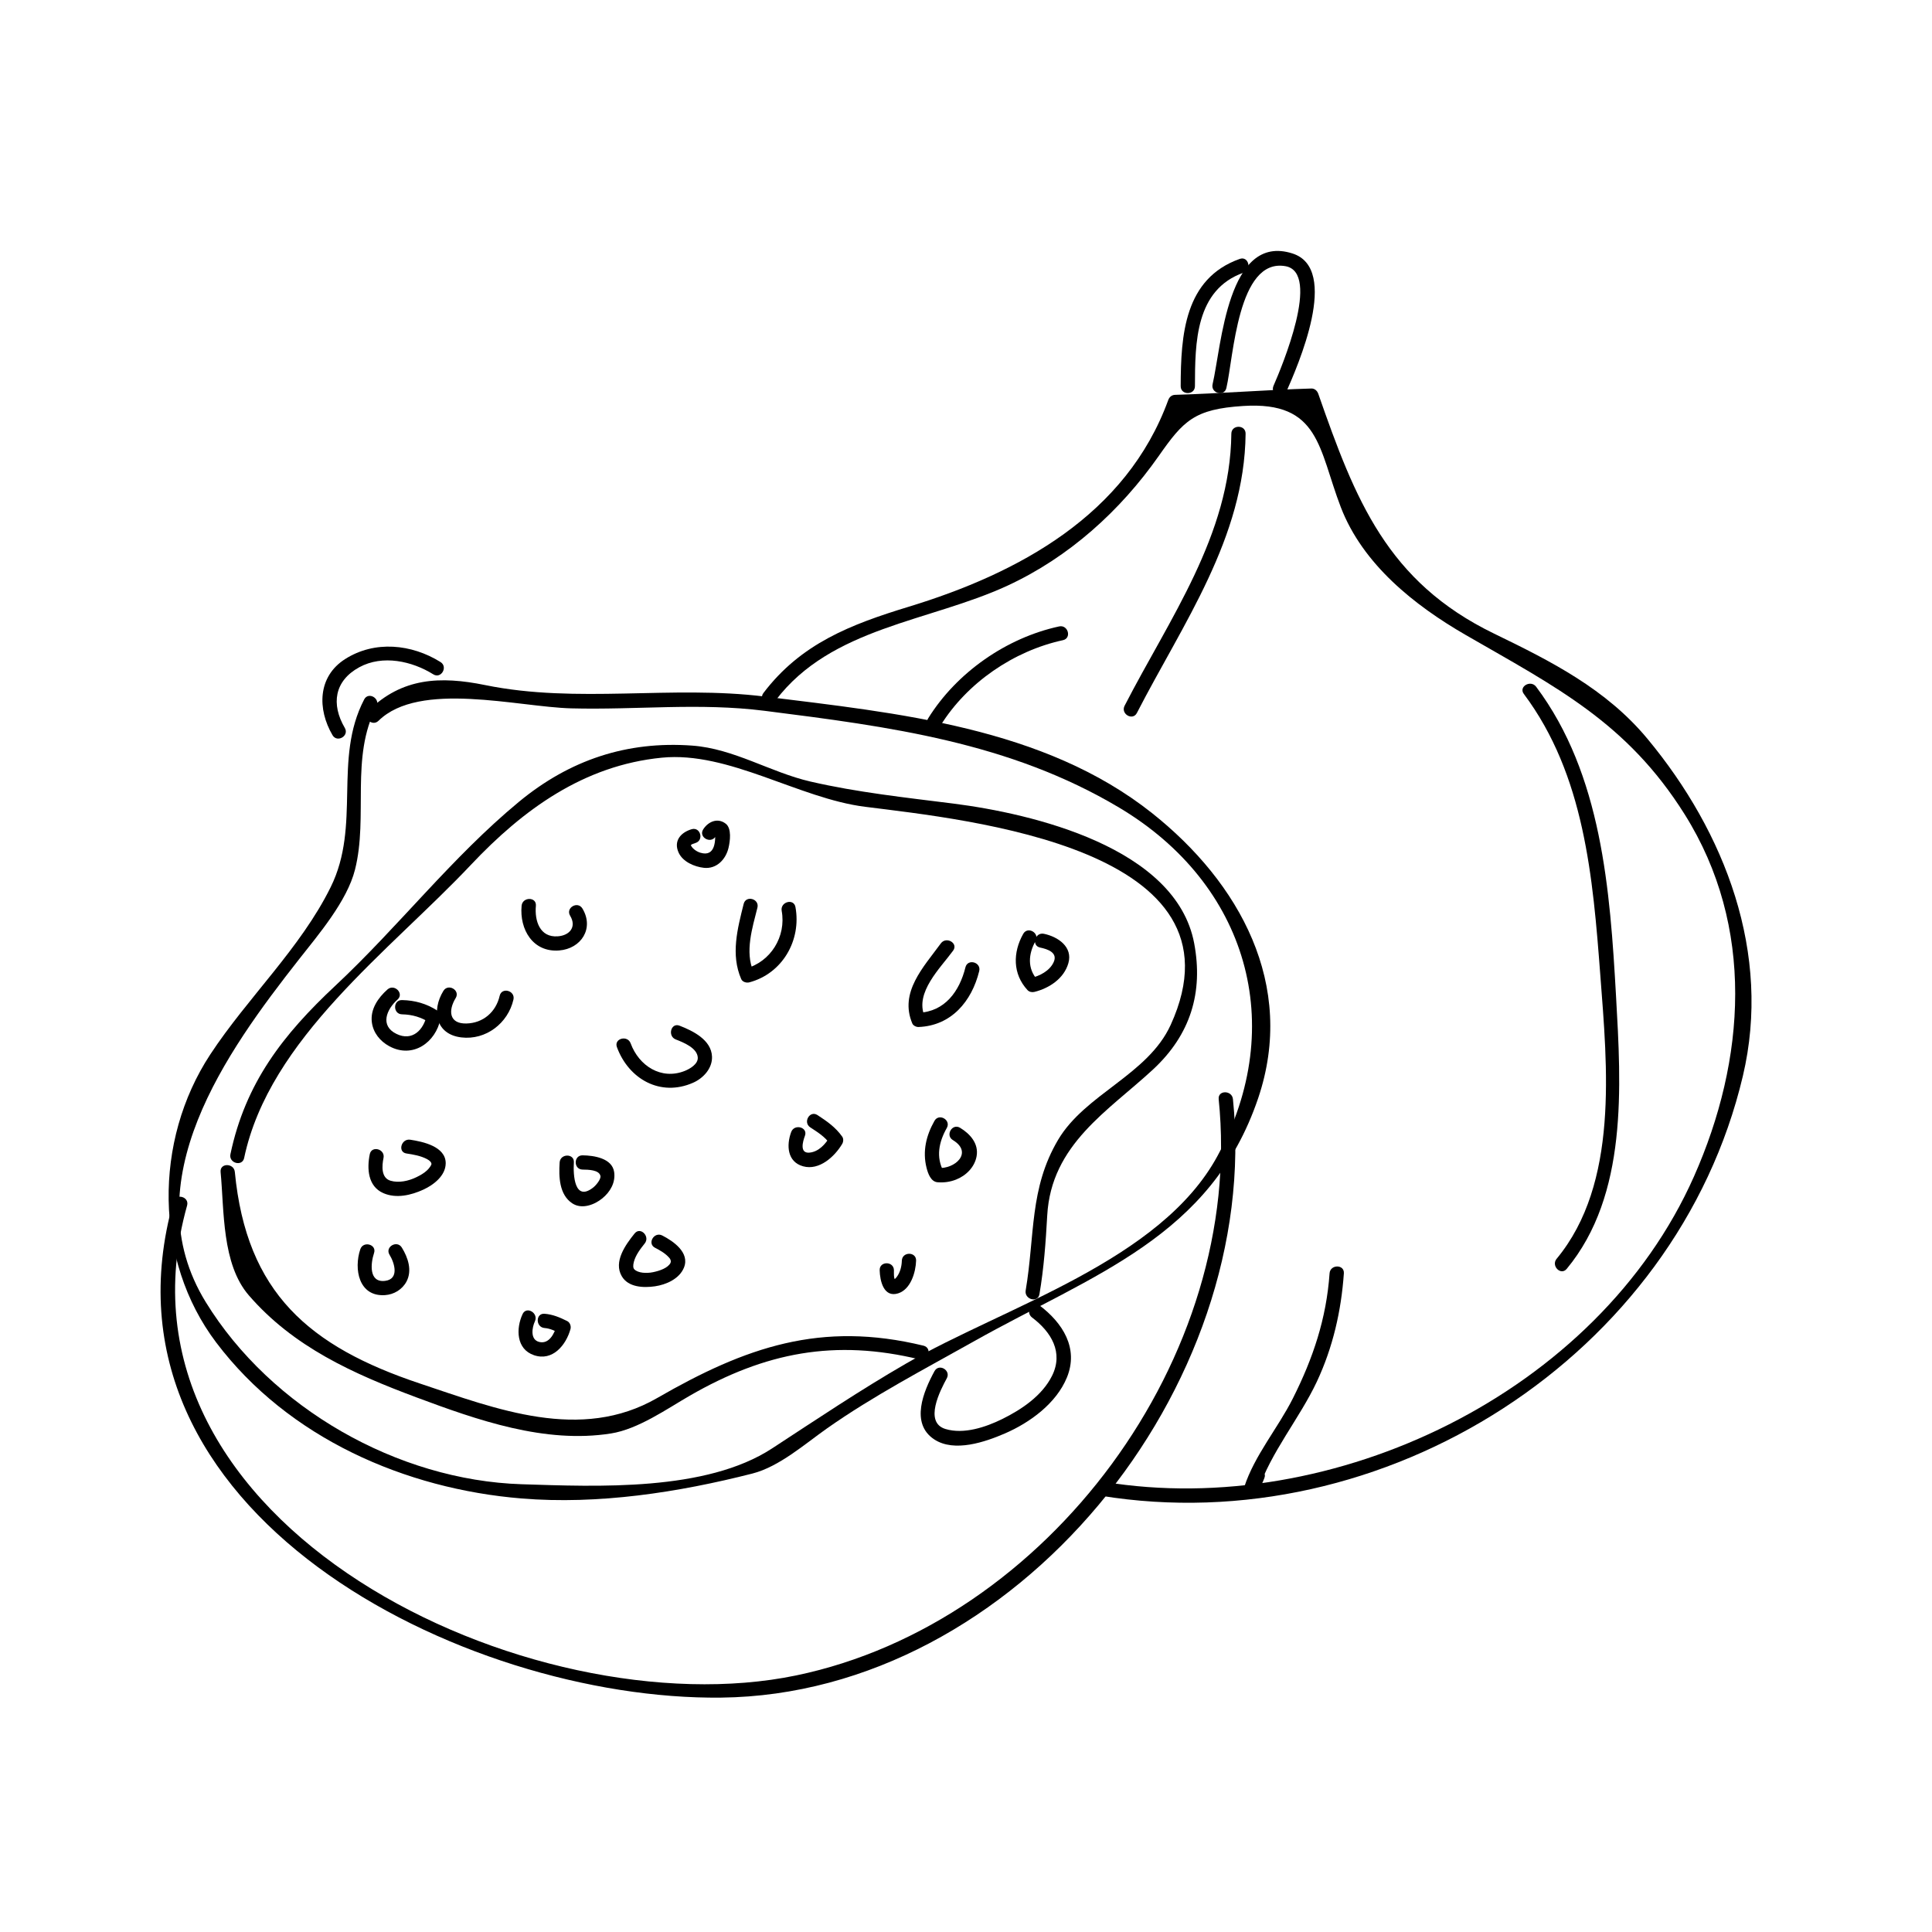
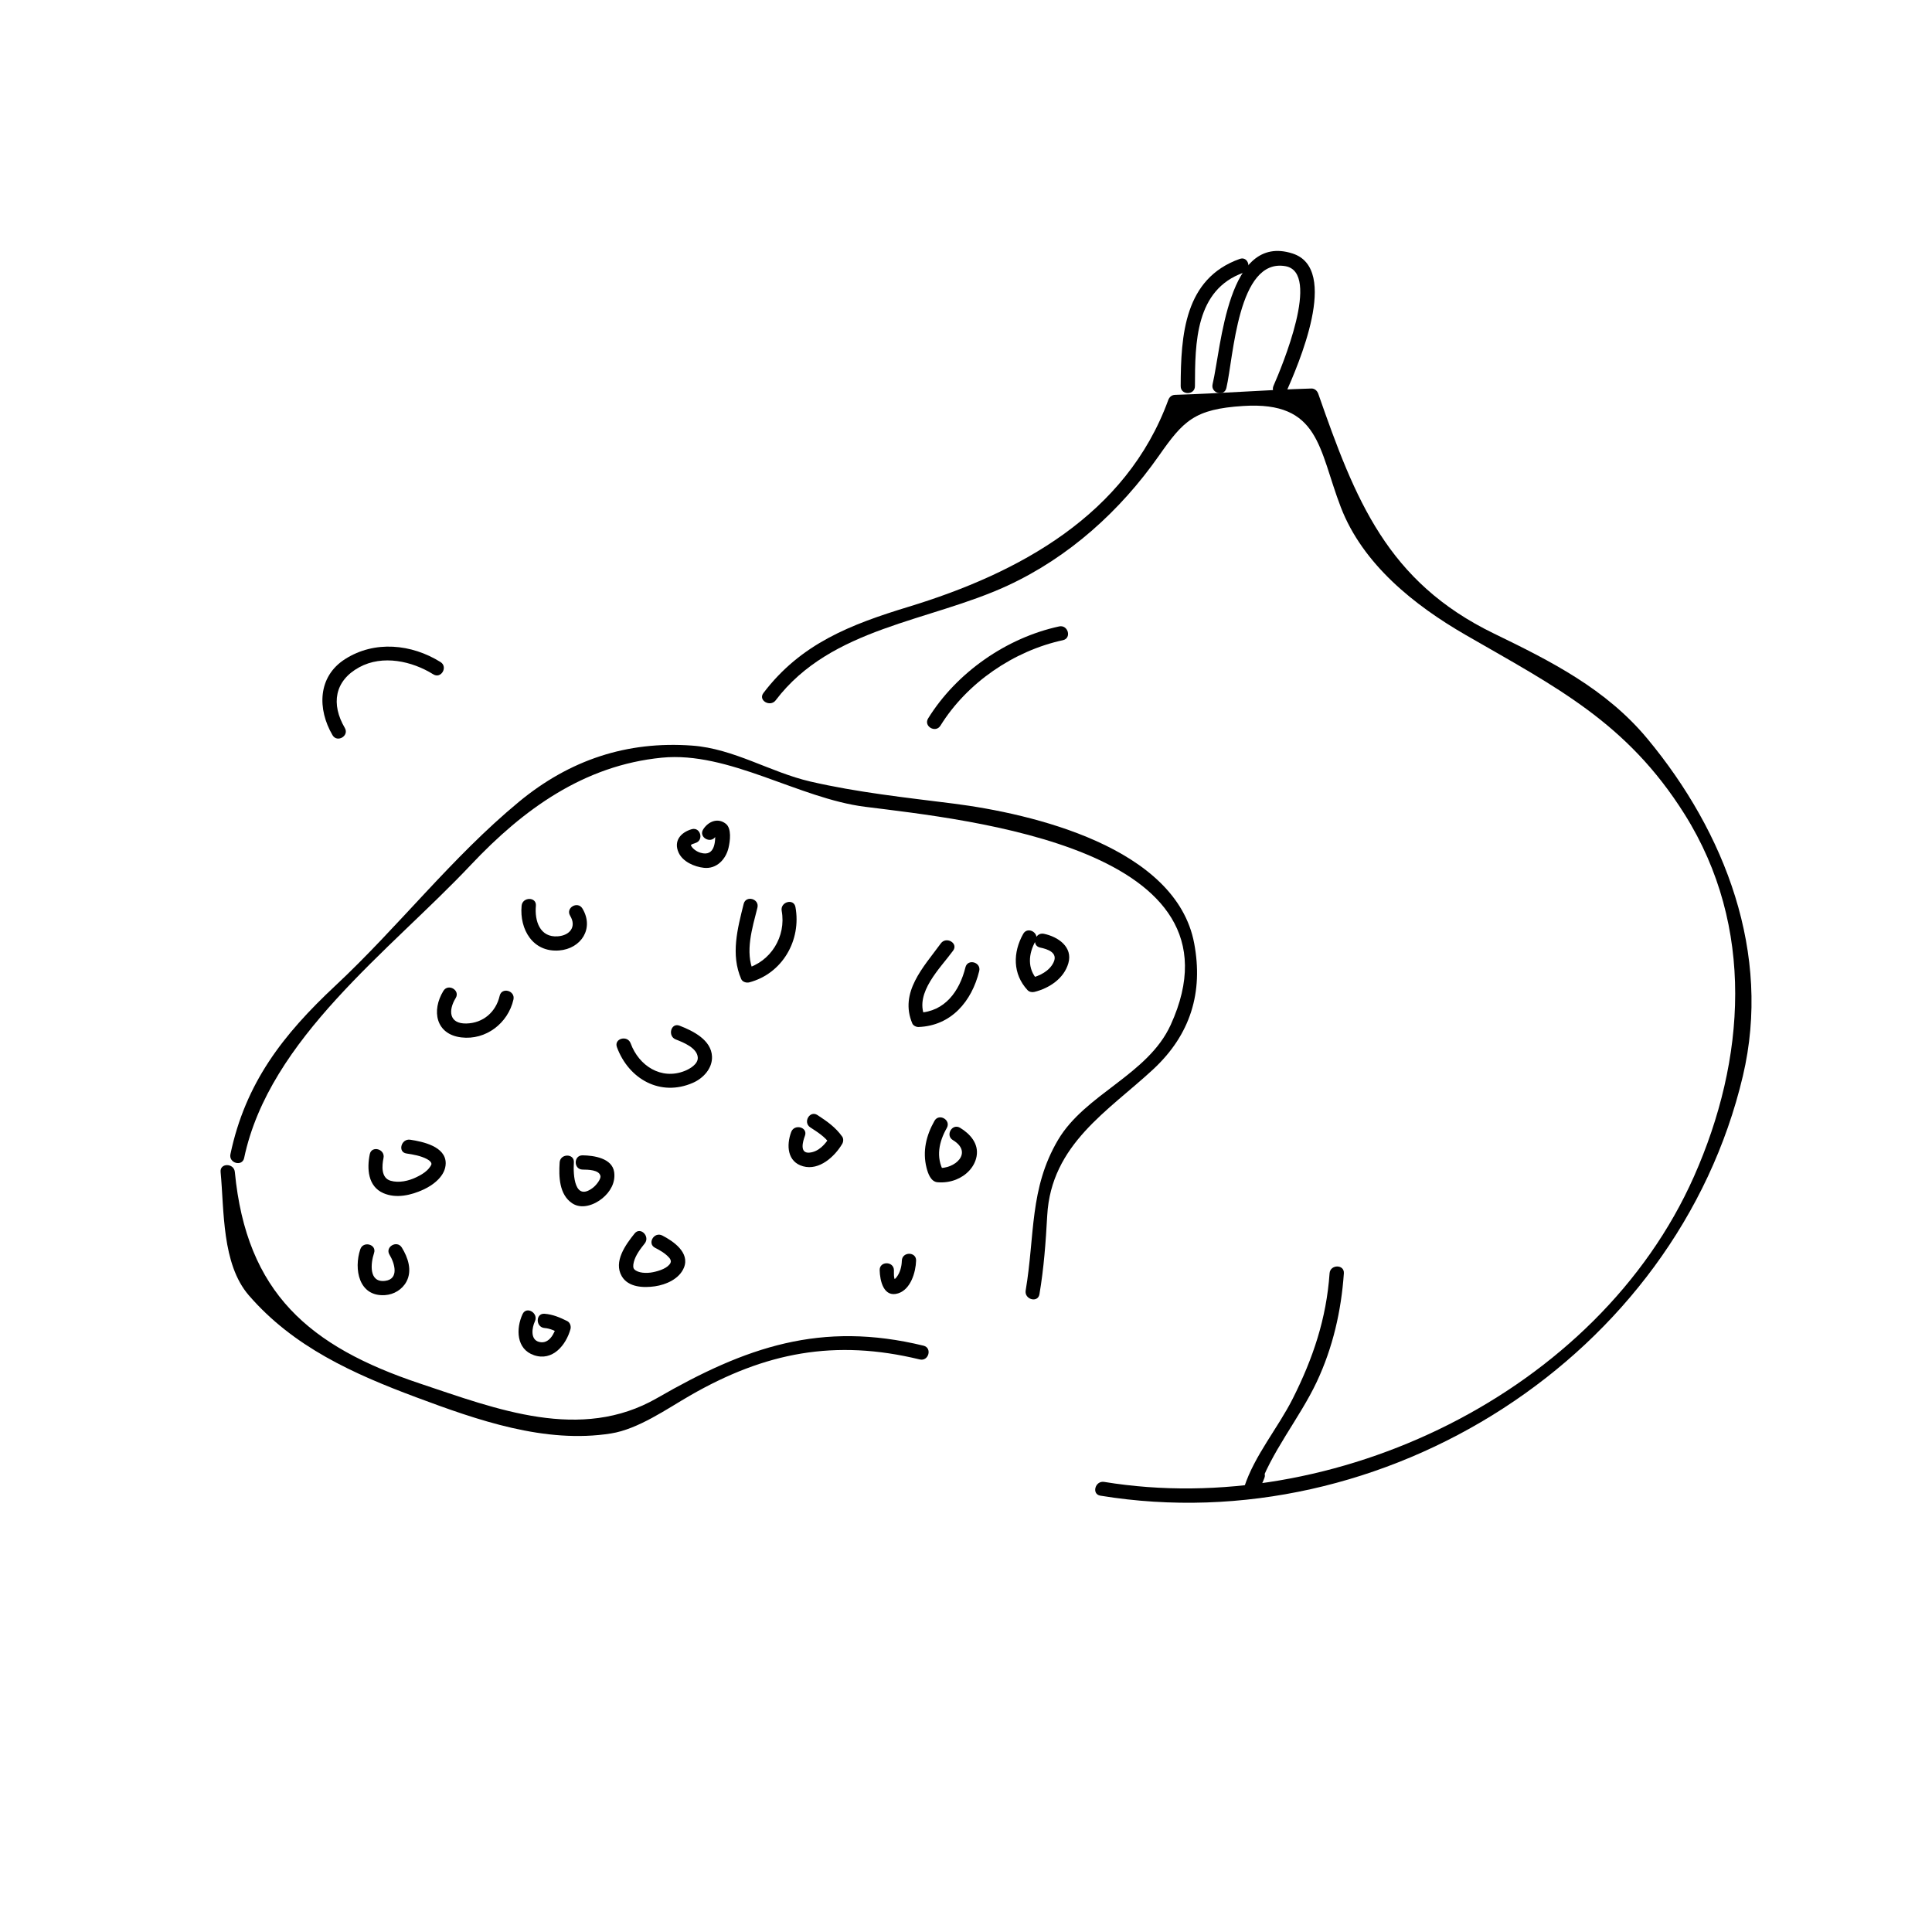
<svg xmlns="http://www.w3.org/2000/svg" fill="#000000" width="800px" height="800px" version="1.1" viewBox="144 144 512 512">
  <g>
-     <path d="m240.51 329.36c-8.277 15.895-0.762 33.293-8.871 49.727-7.996 16.199-22 29.266-31.918 44.359-15.035 22.883-14.887 54.531 1.562 76.312 19.172 25.383 50.145 38.832 80.945 41.352 20.332 1.668 41.535-1.598 61.176-6.609 7.125-1.82 13.949-7.875 19.816-12 12.242-8.602 25.832-15.703 38.859-23.023 31.66-17.801 62.855-27.594 75.336-64.41 10.191-30.082-4.996-57.227-28.078-75.562-28.711-22.809-67.641-26.551-102.67-30.91-24.707-3.074-49.641 1.953-74.09-3.043-11.941-2.434-22.031-1.953-30.934 6.785-1.742 1.707 0.934 4.379 2.672 2.672 10.863-10.66 36.91-3.664 51.055-3.289 17.336 0.453 33.938-1.547 51.297 0.656 32.996 4.18 64.84 8.316 93.926 25.648 33.988 20.254 44.84 57.625 26.07 92.289-15.121 27.918-56.469 39.98-82.555 55.051-12.172 7.031-23.75 14.809-35.504 22.484-17.512 11.438-46.234 10.125-66.383 9.488-32.867-1.055-66.363-20.117-83.672-48.234-19.578-31.801 5.644-66.605 24.621-90.781 5.203-6.629 12.793-15.48 14.906-23.84 3.578-14.137-1.305-29.785 5.688-43.211 1.129-2.164-2.129-4.074-3.258-1.91z" />
    <path d="m235.38 336.91c-3.688-6.297-2.769-12.488 3.844-16.09 6.176-3.359 13.969-1.633 19.602 1.883 2.074 1.293 3.969-1.977 1.91-3.258-7.664-4.785-17.441-5.773-25.27-0.789-7.332 4.664-7.367 13.312-3.344 20.172 1.223 2.09 4.492 0.188 3.258-1.918z" />
    <path d="m208.7 450.88c6.672-31.676 38.613-54.898 60.094-77.688 13.875-14.715 29.961-26.371 50.598-28.398 17.75-1.742 36.266 10.797 53.848 13.012 27.242 3.441 102.42 10.934 80.996 57.816-6.051 13.238-22.602 18.242-29.832 30.445-7.629 12.883-6.117 25.332-8.59 39.918-0.402 2.383 3.238 3.402 3.648 1.004 1.184-7.008 1.668-13.75 2.062-20.867 1.047-18.859 16.184-27.703 28.059-38.719 9.934-9.215 13.332-20.441 10.883-33.434-4.801-25.461-42.977-34.363-63.816-37.012-12.695-1.605-25.402-2.957-37.887-5.84-10.629-2.457-20.234-8.711-31.32-9.523-17.27-1.266-32.465 3.773-45.941 14.914-17.754 14.676-31.82 33-48.621 48.703-13.895 12.992-23.836 25.77-27.816 44.656-0.508 2.383 3.133 3.394 3.637 1.012z" />
    <path d="m202.46 454.58c0.977 10.184 0.281 24.371 7.473 32.688 11.824 13.68 27.66 20.789 44.344 27.02 16.324 6.09 34.145 12.352 51.617 9.598 7.234-1.137 14.844-6.519 20.918-10.02 20.012-11.531 38.52-15.043 60.926-9.598 2.367 0.574 3.371-3.066 1.004-3.648-27.164-6.602-47.098 0.332-70.59 13.875-20.277 11.688-42.527 2.949-62.871-3.848-29.266-9.777-45.969-23.973-49.047-56.062-0.227-2.41-4.004-2.43-3.773-0.004z" />
-     <path d="m391.65 507.37c-2.891 5.305-6.508 13.859-0.051 18.094 5.34 3.496 13.512 0.664 18.715-1.586 6.625-2.867 13.613-7.957 16.43-14.836 3.18-7.769-1.148-14.5-7.32-19.141-1.949-1.465-3.828 1.82-1.91 3.258 5.098 3.836 8.367 9.27 5.281 15.457-2.625 5.266-8.062 8.914-13.18 11.438-4.367 2.152-10.207 4.121-15.07 2.641-5.789-1.77-1.328-10.312 0.359-13.418 1.176-2.141-2.082-4.051-3.254-1.906z" />
-     <path d="m246.68 406.22c-2.469 2.195-4.586 5.223-4.137 8.688 0.359 2.793 2.188 5.031 4.625 6.352 6.195 3.359 12.328-0.953 13.586-7.32 0.172-0.867-0.109-1.648-0.867-2.133-2.887-1.844-5.934-2.707-9.352-2.777-2.438-0.051-2.434 3.727 0 3.777 2.781 0.059 5.106 0.766 7.441 2.262-0.289-0.711-0.578-1.422-0.867-2.133-0.789 4-3.848 7.098-8.035 5.062-4.445-2.16-2.656-6.492 0.277-9.105 1.828-1.621-0.859-4.281-2.672-2.672z" />
    <path d="m261.5 406.6c-3.18 5.195-2.055 11.504 4.746 12.324 6.508 0.785 12.391-3.758 13.82-10.027 0.539-2.371-3.102-3.379-3.648-1.004-0.977 4.297-4.379 7.25-8.832 7.344-4.602 0.102-4.832-3.465-2.832-6.731 1.285-2.086-1.984-3.981-3.254-1.906z" />
    <path d="m282.23 384.04c-0.586 6.273 2.996 12.379 9.926 11.844 5.875-0.449 9.355-5.875 6.191-11.117-1.258-2.082-4.523-0.188-3.258 1.91 1.754 2.902-0.051 5.215-3.254 5.457-4.785 0.367-6.191-4.121-5.82-8.09 0.219-2.426-3.566-2.406-3.785-0.004z" />
    <path d="m341.08 383.54c-1.637 6.57-3.477 13.441-0.648 19.93 0.332 0.766 1.387 1.062 2.133 0.867 8.793-2.324 13.844-11.176 12.238-19.957-0.438-2.398-4.082-1.375-3.648 1.004 1.246 6.785-2.91 13.543-9.598 15.312 0.711 0.293 1.422 0.578 2.133 0.867-2.336-5.356-0.309-11.648 1.031-17.012 0.598-2.371-3.051-3.375-3.641-1.012z" />
    <path d="m393.33 394.01c-4.594 6.297-11.055 12.949-7.559 21.219 0.242 0.574 1.039 0.957 1.633 0.938 8.688-0.324 14.121-6.785 16.098-14.82 0.578-2.367-3.062-3.371-3.648-1.004-1.559 6.328-5.453 11.785-12.453 12.047 0.543 0.312 1.09 0.625 1.633 0.938-2.66-6.293 4.172-12.762 7.559-17.406 1.438-1.977-1.84-3.859-3.262-1.91z" />
    <path d="m241.99 449.88c-0.781 3.836-0.5 8.52 3.598 10.312 3.426 1.496 7.367 0.559 10.621-0.938 2.711-1.25 5.883-3.684 5.906-6.961 0.031-4.473-6.082-5.754-9.402-6.258-2.383-0.359-3.406 3.281-1.004 3.648 1.844 0.277 3.769 0.609 5.438 1.48 0.887 0.465 1.195 0.953 1.188 1.316 0 0.293-0.543 1.074-1.117 1.633-0.836 0.805-1.883 1.379-2.918 1.879-2.019 0.977-4.578 1.551-6.777 0.922-2.578-0.742-2.312-3.961-1.891-6.031 0.492-2.379-3.148-3.387-3.641-1.004z" />
    <path d="m292.31 452.06c-0.246 3.742-0.137 8.543 3.359 10.844 2.519 1.652 5.844 0.395 7.945-1.32 2.109-1.719 3.531-4.191 3.148-6.953-0.52-3.734-5.438-4.418-8.367-4.457-2.438-0.031-2.434 3.75 0 3.777 1.492 0.02 4.375 0.055 4.727 1.684 0.18 0.832-1.133 2.481-2.016 3.148-4.816 3.672-5.25-3.266-5.023-6.723 0.168-2.43-3.613-2.414-3.773 0z" />
    <path d="m307.49 421.5c3.117 8.484 11.547 13.238 20.168 9.445 2.731-1.199 5.16-3.824 5.031-6.953-0.18-4.422-5.059-6.801-8.602-8.176-2.273-0.887-3.25 2.769-1.004 3.648 1.953 0.762 5.727 2.242 5.836 4.828 0.07 1.719-2.098 2.969-3.441 3.508-6.254 2.5-12.168-1.355-14.348-7.297-0.828-2.277-4.481-1.297-3.641 0.996z" />
    <path d="m353.67 444c-1.301 3.512-1.047 7.906 3.148 9.078 4.297 1.203 8.398-2.59 10.379-5.945 0.316-0.543 0.383-1.371 0-1.91-1.777-2.504-4.019-4.051-6.555-5.715-2.047-1.344-3.934 1.93-1.91 3.258 1.949 1.281 3.828 2.422 5.203 4.363v-1.91c-1.168 1.984-2.992 4.039-5.453 4.242-2.648 0.211-1.719-2.988-1.168-4.465 0.852-2.281-2.801-3.262-3.644-0.996z" />
    <path d="m391.65 441.03c-2.203 3.875-3.211 8.07-2.106 12.453 0.379 1.496 1.129 3.672 2.898 3.824 1.699 0.141 3.32-0.082 4.906-0.699 2.676-1.043 4.957-3.32 5.465-6.207 0.59-3.344-1.719-5.914-4.383-7.527-2.09-1.266-3.988 2-1.91 3.258 5.445 3.293 0.578 7.789-4.086 7.394 0.543 0.312 1.09 0.625 1.633 0.938-2.09-3.844-1.23-7.875 0.84-11.527 1.215-2.117-2.051-4.019-3.258-1.906z" />
    <path d="m377.12 480.61c0.066 2.785 1.047 7.359 4.906 6.141 3.336-1.059 4.648-5.598 4.75-8.66 0.074-2.438-3.703-2.43-3.777 0-0.051 1.535-0.441 3.148-1.406 4.383-0.719 0.926-0.902 0.301-0.273 0.836-0.551-0.469-0.402-2.102-0.418-2.699-0.059-2.434-3.84-2.441-3.781 0z" />
    <path d="m312.18 470.88c-2.363 2.938-5.68 7.473-3.394 11.352 1.738 2.953 5.773 3.082 8.758 2.656 3.004-0.43 6.516-1.988 7.715-4.969 1.594-3.953-2.797-6.988-5.75-8.5-2.168-1.109-4.082 2.152-1.91 3.258 1.391 0.715 2.734 1.48 3.777 2.672 0.312 0.363 0.344 0.578 0.422 0.945-0.02-0.09-0.109 0.402-0.074 0.328-0.664 1.406-2.934 2.172-4.676 2.523-1.754 0.359-3.965 0.23-4.941-0.754-0.348-0.348-0.371-1.043-0.133-1.965 0.469-1.809 1.734-3.461 2.875-4.887 1.516-1.863-1.137-4.559-2.668-2.66z" />
    <path d="m282.49 492.25c-1.785 3.836-1.703 9.316 3.062 10.906 4.898 1.633 8.449-2.676 9.629-6.926 0.211-0.77-0.117-1.762-0.867-2.133-1.953-0.969-3.797-1.762-5.992-1.934-2.43-0.191-2.414 3.586 0 3.777 1.496 0.117 2.762 0.766 4.086 1.422-0.289-0.711-0.578-1.422-0.867-2.133-0.578 2.09-1.977 5.055-4.641 4.402-2.453-0.598-1.91-3.812-1.145-5.461 1.02-2.207-2.234-4.129-3.266-1.922z" />
    <path d="m239.48 475.07c-1.754 5.234-0.414 12.605 6.543 12.152 2.371-0.156 4.578-1.48 5.703-3.598 1.562-2.949 0.387-6.379-1.238-9.008-1.273-2.066-4.543-0.172-3.258 1.91 1.34 2.172 2.641 6.469-1.203 6.918-4.348 0.508-3.805-4.676-2.902-7.371 0.777-2.312-2.875-3.301-3.644-1.004z" />
    <path d="m415.16 391.49c-2.766 4.918-2.816 10.609 1.133 14.887 0.457 0.5 1.199 0.645 1.84 0.488 3.926-0.973 7.82-3.531 8.992-7.594 1.258-4.352-2.793-7.039-6.473-7.805-2.379-0.492-3.391 3.148-1.004 3.648 2.023 0.418 4.758 1.344 3.57 3.894-1.082 2.336-3.727 3.629-6.09 4.211 0.613 0.16 1.223 0.324 1.84 0.488-2.777-3.008-2.445-6.926-0.543-10.305 1.191-2.137-2.074-4.039-3.266-1.914z" />
    <path d="m327.29 363.75c-2.934 0.875-4.82 3.133-3.465 6.168 1.102 2.469 4.207 3.785 6.707 4.062 3.371 0.371 5.809-2.231 6.531-5.285 0.422-1.785 0.875-5.16-0.727-6.402-2.137-1.668-4.656-0.578-5.977 1.492-1.316 2.066 1.961 3.953 3.258 1.91 0.133-0.152 0.262-0.309 0.395-0.457-0.188-0.441-0.367-0.891-0.555-1.336 0.258 2.856 0.137 7.262-3.812 6.086-0.953-0.281-1.941-0.941-2.453-1.773-0.18-0.297-0.012-0.441-0.125-0.223 0.121-0.238 0.852-0.48 1.23-0.59 2.324-0.699 1.332-4.348-1.008-3.652z" />
-     <path d="m466.96 435.27c7.027 68.258-45.363 138.89-111.94 152.73-69.895 14.535-185.24-39.656-161.44-124.52 0.656-2.348-2.988-3.344-3.648-1.004-23.039 82.164 76.75 132.19 145.19 131.41 78.102-0.895 143.46-82.453 135.62-158.61-0.246-2.398-4.023-2.422-3.777 0z" />
    <path d="m349.57 329.58c14.723-19.383 40.777-20.812 61.461-30.391 16.273-7.535 29.855-19.816 40.059-34.363 6.543-9.34 9.422-12.418 22.383-13.238 20.328-1.289 19.922 11.383 25.852 26.816 5.828 15.168 19.539 26.043 33.109 33.875 23.832 13.754 42.719 23.148 58.023 47.535 18.676 29.766 16.207 65.012 2.457 95.984-25.438 57.312-95.586 90.855-156.3 80.922-2.383-0.387-3.406 3.254-1.004 3.648 75.121 12.289 152.71-36.859 170.27-111.22 7.664-32.477-4.676-64.531-25.297-89.367-10.965-13.199-25.547-20.547-40.648-27.871-28.34-13.75-36.77-35.453-46.582-63.562-0.277-0.781-0.945-1.41-1.824-1.387-12.051 0.352-24.059 1.324-36.109 1.676-0.898 0.023-1.523 0.57-1.824 1.387-11.105 30.43-39.559 45.863-68.789 54.773-15.434 4.707-28.562 9.777-38.496 22.863-1.477 1.957 1.809 3.832 3.262 1.922z" />
    <path d="m460.67 246.34c0.035-11.504 0.098-25.555 12.887-30.082 2.281-0.812 1.301-4.457-1.004-3.648-14.68 5.203-15.625 20.184-15.66 33.73-0.008 2.438 3.773 2.434 3.777 0z" />
    <path d="m469 246.84c1.91-8.176 2.984-34.516 15.648-32.301 9.539 1.668-0.996 26.781-3.148 31.684-0.969 2.207 2.289 4.137 3.258 1.91 3.168-7.227 14.5-32.875 1.762-36.961-17.23-5.523-18.812 24.57-21.172 34.66-0.547 2.375 3.098 3.375 3.652 1.008z" />
    <path d="m393.23 336.3c7.047-11.367 19.438-19.828 32.457-22.645 2.383-0.52 1.371-4.156-1.004-3.648-13.965 3.023-27.172 12.211-34.719 24.379-1.281 2.086 1.988 3.981 3.266 1.914z" />
-     <path d="m470.32 258.93c-0.277 26.883-16.449 49.07-28.289 72.102-1.113 2.168 2.144 4.074 3.258 1.91 12.184-23.684 28.527-46.379 28.809-74.004 0.027-2.449-3.754-2.441-3.777-0.008z" />
-     <path d="m547.83 327.9c16.086 21.484 18.309 48.637 20.27 74.559 1.828 24.152 4.969 55.168-11.578 75.133-1.543 1.859 1.113 4.551 2.672 2.672 16.246-19.609 14.418-48.355 13.07-72.281-1.586-28.098-3.758-58.746-21.172-81.988-1.438-1.922-4.723-0.043-3.262 1.906z" />
+     <path d="m470.32 258.93z" />
    <path d="m496.35 481.45c-0.84 11.992-4.367 22.504-9.754 33.191-3.965 7.859-10.121 15.039-12.852 23.402-0.676 2.066 2.394 3.285 3.457 1.457 0.926-1.594 1.258-2.211 1.875-3.809 0.875-2.277-2.781-3.254-3.648-1.004-0.492 0.969-0.992 1.941-1.484 2.906 1.152 0.488 2.301 0.973 3.457 1.457 3.281-10.066 11.047-19.23 15.578-28.898 4.262-9.094 6.457-18.727 7.16-28.703 0.16-2.434-3.617-2.414-3.789 0z" />
  </g>
</svg>